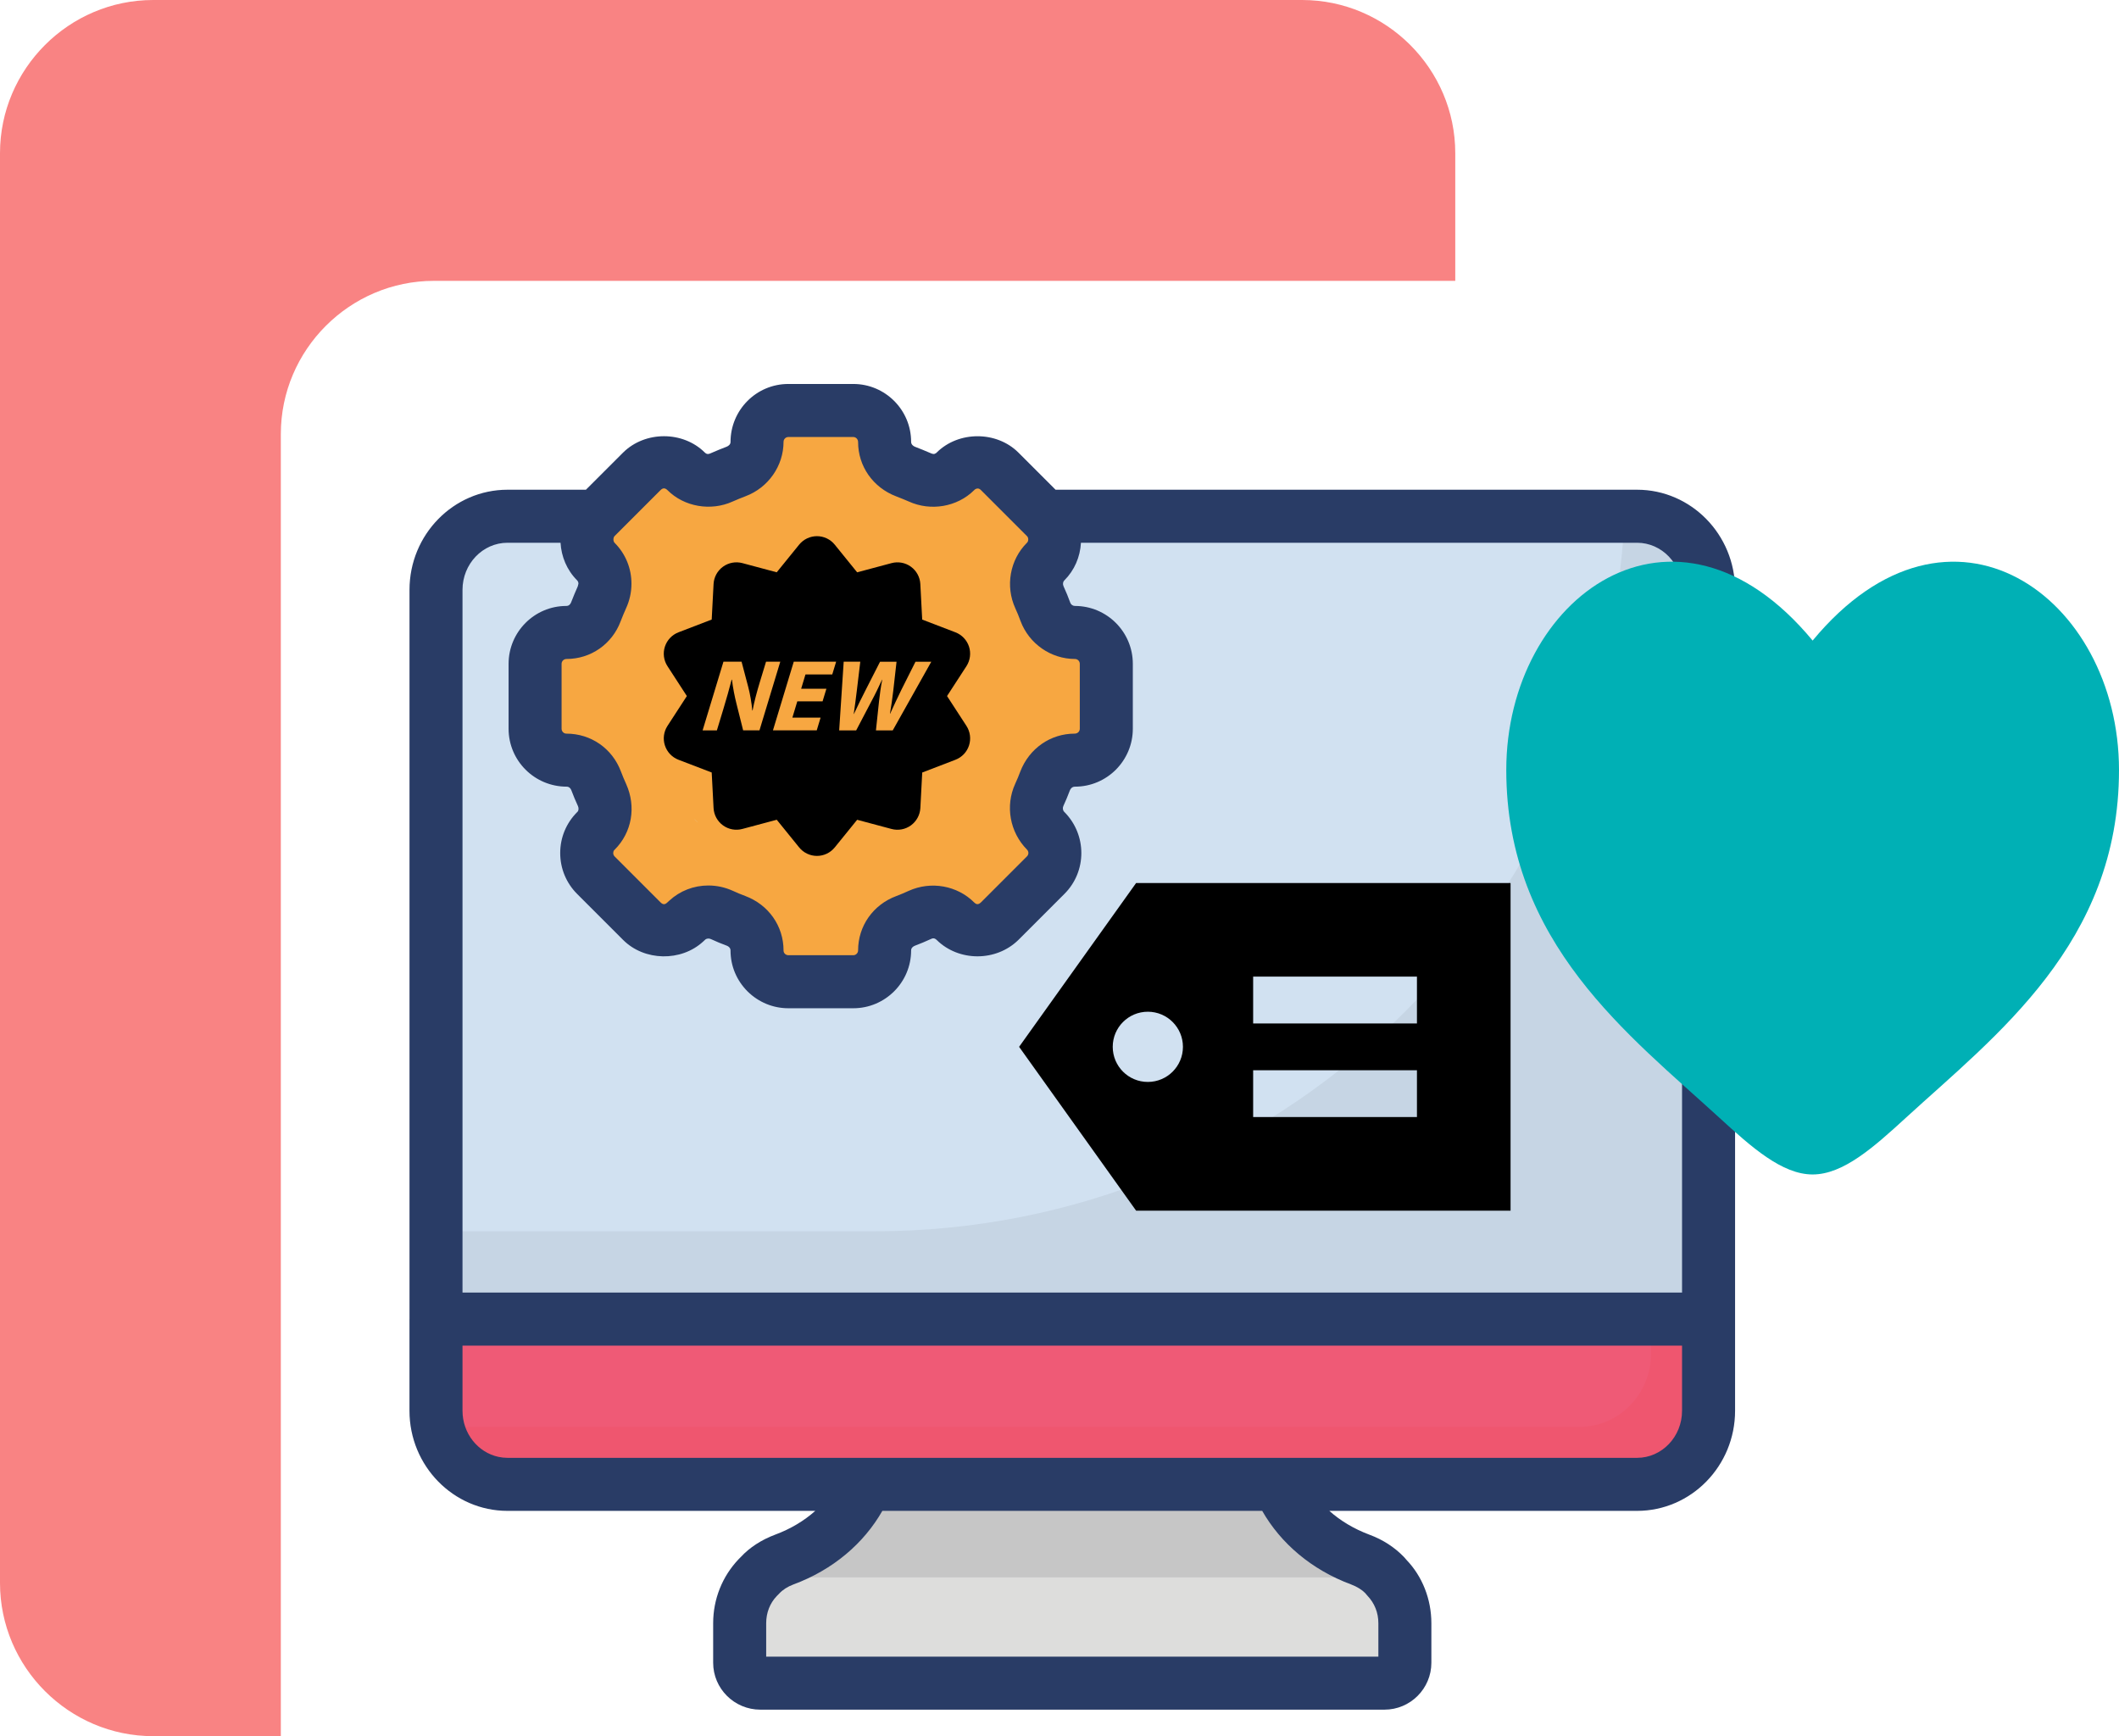
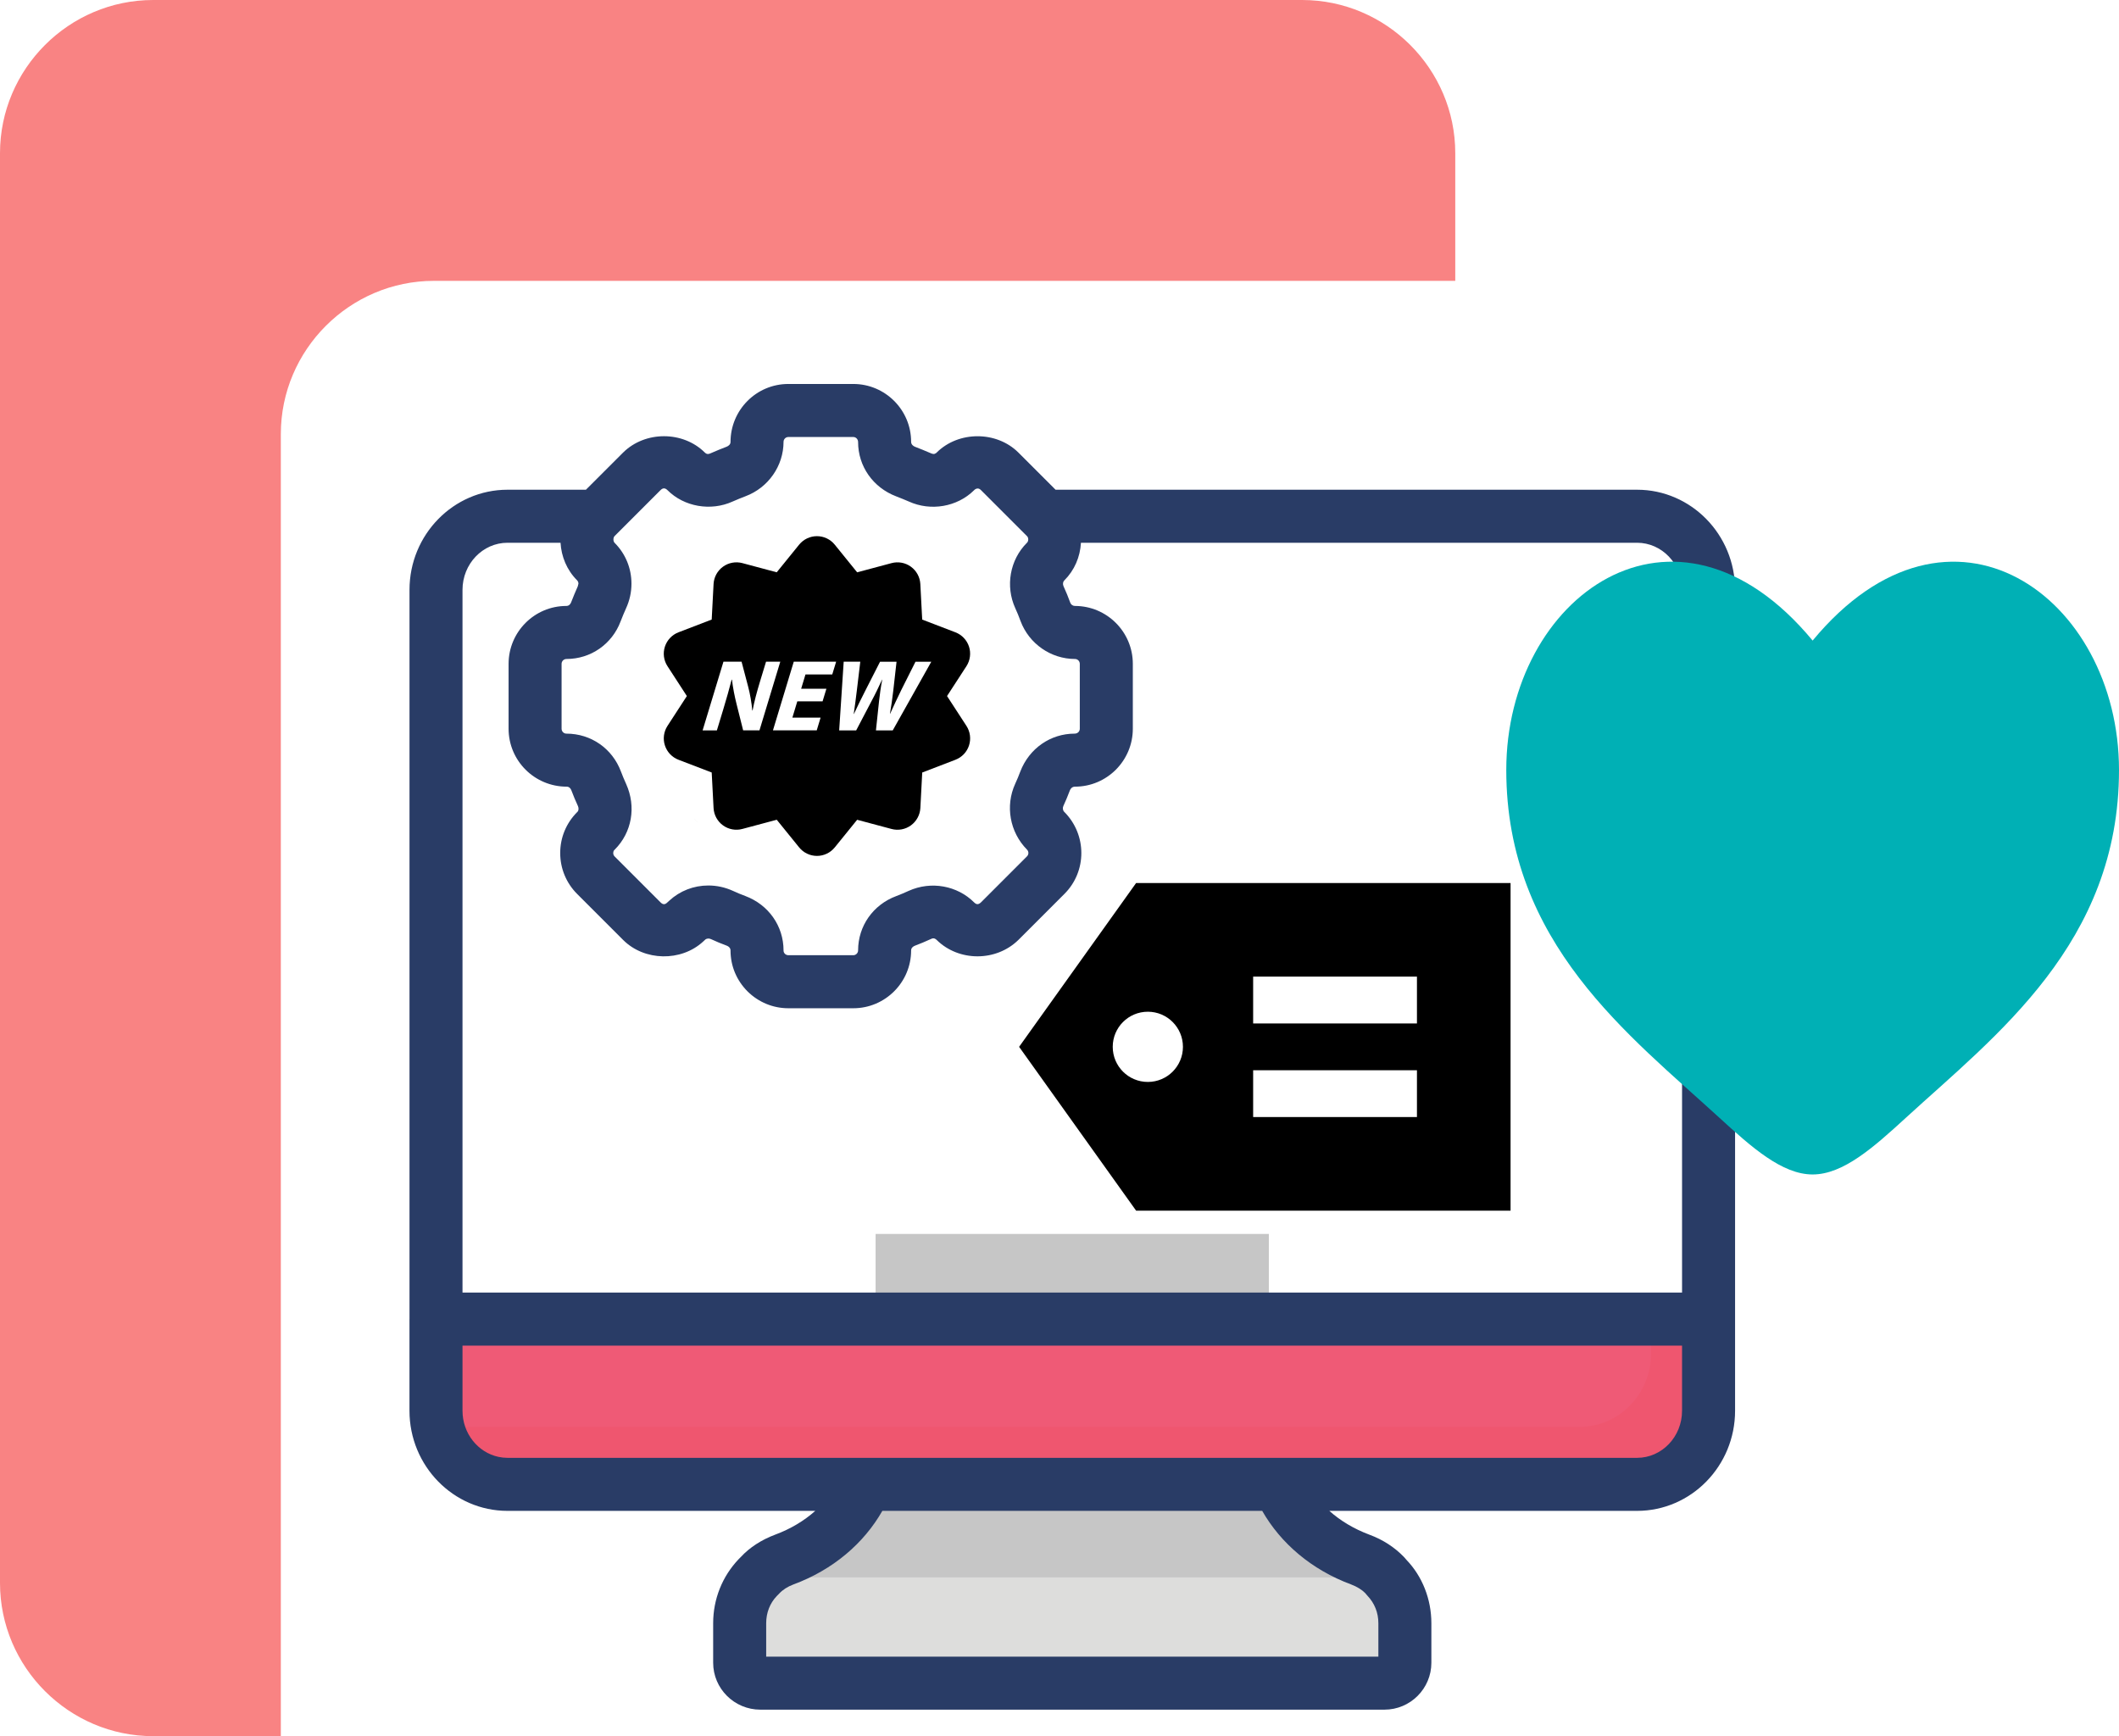
<svg xmlns="http://www.w3.org/2000/svg" width="83" height="68" viewBox="0 0 83 68" fill="none">
  <path d="M11 17C11 13.7 13.7 11 17 11H57.002V6C57.002 2.7 54.302 0 51.002 0H6C2.7 0 0 2.7 0 6V62C0 65.3 2.7 68 6 68H11V17Z" fill="#F98383" />
  <path d="M55.028 63.577V65.124C55.028 65.561 54.675 65.924 54.229 65.924H29.783C29.336 65.924 28.973 65.561 28.973 65.124V63.577C28.973 62.871 29.243 62.248 29.689 61.781C29.71 61.76 29.741 61.729 29.762 61.708C30.021 61.427 30.354 61.22 30.717 61.085C32.794 60.316 34.3 58.551 34.3 56.349V48.332H49.701V56.349C49.701 58.551 51.217 60.316 53.284 61.085C53.647 61.22 53.98 61.427 54.249 61.708C54.27 61.729 54.291 61.76 54.312 61.781C54.758 62.248 55.028 62.871 55.028 63.577Z" fill="#DDDDDC" />
  <path d="M54.31 61.781H29.688C29.708 61.76 29.739 61.729 29.76 61.708C30.02 61.427 30.352 61.22 30.716 61.085C32.793 60.316 34.298 58.551 34.298 56.349V48.332H49.699V56.349C49.699 58.551 51.215 60.316 53.282 61.085C53.645 61.22 53.978 61.427 54.248 61.708C54.269 61.729 54.289 61.76 54.31 61.781Z" fill="#C6C6C6" />
-   <path d="M64.123 20.219H19.879C18.332 20.219 17.078 21.509 17.078 23.101V55.254C17.078 56.846 18.332 58.136 19.879 58.136H64.123C65.67 58.136 66.924 56.846 66.924 55.254V23.101C66.924 21.509 65.67 20.219 64.123 20.219Z" fill="#D1E1F1" />
-   <path d="M66.928 23.106V55.256C66.928 56.845 65.672 58.143 64.124 58.143H19.875C18.328 58.143 17.082 56.845 17.082 55.256V48.226H34.248C50.022 48.226 62.899 35.806 63.636 20.219H64.124C65.672 20.219 66.928 21.506 66.928 23.106Z" fill="#C6D5E4" />
  <path d="M17.078 51.664V55.255C17.078 56.847 18.332 58.137 19.879 58.137H64.123C65.67 58.137 66.924 56.847 66.924 55.255V51.664H17.078Z" fill="#EF5A76" />
  <path d="M66.927 51.66V55.253C66.927 56.842 65.671 58.14 64.123 58.14H19.874C18.524 58.14 17.392 57.143 17.133 55.835C17.299 55.876 17.465 55.887 17.631 55.887H61.87C63.417 55.887 64.674 54.599 64.674 53V51.66H66.927Z" fill="#EF566F" />
  <path d="M49.153 42.094C49.129 42.078 49.108 42.058 49.084 42.034C49.06 42.009 49.04 41.989 49.023 41.965C49.064 42.013 49.108 42.054 49.153 42.094Z" fill="#DDDDDC" />
-   <path d="M20.957 28.542V26.002C20.957 25.321 21.507 24.771 22.183 24.771H22.188C22.705 24.771 23.157 24.445 23.339 23.96C23.413 23.769 23.493 23.578 23.577 23.392C23.656 23.219 23.693 23.037 23.693 22.86C23.693 22.543 23.572 22.231 23.339 21.998C22.859 21.518 22.859 20.739 23.339 20.259L25.138 18.46C25.618 17.985 26.392 17.985 26.872 18.46L26.877 18.465C27.24 18.828 27.795 18.912 28.266 18.698C28.452 18.614 28.643 18.539 28.834 18.465C29.319 18.283 29.65 17.831 29.65 17.313V17.304C29.65 16.628 30.2 16.078 30.876 16.078H33.421C34.097 16.078 34.647 16.628 34.647 17.304V17.313C34.647 17.831 34.978 18.283 35.467 18.469C35.654 18.539 35.84 18.619 36.027 18.698C36.497 18.912 37.052 18.828 37.42 18.465V18.46C37.901 17.985 38.674 17.985 39.154 18.46L40.953 20.259C41.196 20.497 41.312 20.814 41.312 21.131C41.312 21.443 41.196 21.756 40.953 21.998C40.585 22.366 40.497 22.921 40.711 23.392C40.795 23.578 40.874 23.765 40.944 23.96C41.126 24.445 41.583 24.771 42.1 24.771H42.105C42.781 24.771 43.331 25.321 43.331 26.002V28.542C43.331 29.223 42.781 29.773 42.105 29.773H42.091C41.574 29.773 41.121 30.099 40.935 30.584C40.865 30.77 40.79 30.952 40.706 31.134C40.492 31.605 40.581 32.159 40.944 32.528L40.958 32.541C41.438 33.022 41.438 33.795 40.958 34.276L39.154 36.079C38.912 36.317 38.6 36.438 38.287 36.438C37.975 36.438 37.663 36.317 37.42 36.079C37.052 35.711 36.497 35.623 36.022 35.837C35.84 35.921 35.654 36 35.467 36.07C34.978 36.252 34.647 36.704 34.647 37.226C34.647 37.902 34.097 38.452 33.421 38.452H30.876C30.54 38.452 30.233 38.312 30.009 38.093C29.785 37.869 29.65 37.566 29.65 37.226C29.65 36.704 29.319 36.252 28.834 36.07C28.643 36 28.457 35.921 28.275 35.837C27.804 35.623 27.25 35.706 26.881 36.075L26.872 36.079C26.392 36.559 25.618 36.559 25.138 36.079L23.339 34.28C22.859 33.8 22.859 33.022 23.339 32.541H23.343C23.712 32.173 23.796 31.619 23.581 31.143C23.497 30.961 23.418 30.77 23.348 30.584C23.166 30.099 22.714 29.773 22.197 29.773H22.183C21.507 29.773 20.957 29.223 20.957 28.542Z" fill="#F7A741" />
  <path d="M27.341 32.219C27.313 32.201 27.289 32.178 27.261 32.15C27.233 32.122 27.21 32.098 27.191 32.07C27.238 32.126 27.289 32.173 27.341 32.219Z" fill="#DDDDDC" />
  <path d="M64.123 19.181H41.346L39.887 17.722C39.031 16.874 37.548 16.874 36.692 17.722C36.684 17.73 36.677 17.737 36.669 17.744C36.591 17.799 36.541 17.789 36.437 17.742C36.236 17.657 36.035 17.572 35.838 17.498C35.769 17.471 35.688 17.407 35.688 17.304C35.688 16.055 34.672 15.039 33.423 15.039H30.878C29.629 15.039 28.614 16.055 28.614 17.313C28.614 17.405 28.537 17.467 28.46 17.497C28.252 17.578 28.044 17.66 27.838 17.752C27.771 17.782 27.695 17.812 27.605 17.722C26.749 16.874 25.269 16.871 24.406 17.726L22.95 19.181H19.879C17.762 19.181 16.04 20.94 16.04 23.102V51.662L16.039 51.665V55.255C16.039 57.417 17.762 59.176 19.879 59.176H31.933C31.499 59.564 30.968 59.884 30.354 60.111C29.825 60.309 29.356 60.616 29.027 60.973C29.021 60.979 28.944 61.057 28.938 61.062C28.291 61.74 27.934 62.633 27.934 63.577V65.124C27.934 66.138 28.763 66.962 29.782 66.962H54.228C55.242 66.962 56.066 66.138 56.066 65.124V63.577C56.066 62.633 55.709 61.74 55.096 61.101C55.075 61.074 55.02 61.011 54.997 60.987C54.625 60.601 54.171 60.306 53.645 60.111C53.033 59.883 52.503 59.563 52.069 59.176H64.123C66.24 59.176 67.962 57.417 67.962 55.255V51.665V23.102C67.962 20.94 66.24 19.181 64.123 19.181ZM24.076 21.263C24.012 21.199 24.012 21.057 24.076 20.993L25.871 19.198C25.964 19.105 26.049 19.104 26.145 19.198C26.798 19.852 27.842 20.03 28.695 19.644C28.865 19.567 29.04 19.5 29.202 19.436C30.092 19.102 30.691 18.249 30.691 17.304C30.691 17.202 30.776 17.116 30.878 17.116H33.423C33.525 17.116 33.611 17.202 33.611 17.313C33.611 18.261 34.195 19.096 35.104 19.441C35.276 19.506 35.449 19.579 35.599 19.643C36.456 20.033 37.493 19.855 38.152 19.203C38.161 19.194 38.17 19.185 38.178 19.177C38.267 19.114 38.344 19.117 38.422 19.194L40.228 21C40.268 21.039 40.276 21.092 40.276 21.13C40.276 21.209 40.235 21.25 40.221 21.263C39.556 21.928 39.374 22.956 39.767 23.819C39.84 23.98 39.908 24.141 39.974 24.324C40.306 25.213 41.162 25.81 42.107 25.81C42.211 25.81 42.295 25.896 42.295 26.001V28.542C42.295 28.648 42.211 28.734 42.093 28.734C41.147 28.734 40.313 29.314 39.965 30.218C39.904 30.38 39.84 30.538 39.763 30.703C39.371 31.564 39.55 32.59 40.226 33.276C40.3 33.35 40.3 33.467 40.226 33.541L38.429 35.338C38.325 35.44 38.246 35.433 38.157 35.345C37.498 34.686 36.47 34.496 35.591 34.893C35.431 34.967 35.267 35.036 35.108 35.096C34.198 35.434 33.611 36.27 33.611 37.225C33.611 37.327 33.525 37.413 33.423 37.413H30.878C30.809 37.413 30.757 37.37 30.745 37.358C30.696 37.309 30.691 37.259 30.691 37.225C30.691 36.272 30.107 35.437 29.194 35.094C29.029 35.034 28.869 34.966 28.708 34.892C28.402 34.753 28.078 34.682 27.745 34.682C27.172 34.682 26.632 34.892 26.216 35.276C26.19 35.298 26.165 35.321 26.14 35.345C26.048 35.437 25.967 35.437 25.875 35.345L24.075 33.545C24.029 33.499 24.02 33.446 24.02 33.41C24.02 33.381 24.026 33.34 24.054 33.301C24.063 33.292 24.072 33.284 24.081 33.275C24.751 32.603 24.928 31.599 24.526 30.707C24.453 30.548 24.384 30.381 24.322 30.218C23.984 29.316 23.15 28.734 22.185 28.734C22.082 28.734 21.997 28.648 21.997 28.542V26.001C21.997 25.896 22.082 25.81 22.19 25.81C23.141 25.81 23.975 25.227 24.309 24.337C24.377 24.162 24.449 23.987 24.522 23.826C24.662 23.521 24.734 23.196 24.734 22.86C24.734 22.256 24.5 21.689 24.076 21.263ZM19.879 21.258H21.956C21.987 21.794 22.198 22.322 22.606 22.731C22.65 22.775 22.657 22.831 22.657 22.86L22.631 22.965C22.541 23.168 22.454 23.375 22.369 23.595C22.344 23.662 22.284 23.733 22.185 23.733C20.936 23.733 19.921 24.75 19.921 26.001V28.542C19.921 29.793 20.936 30.811 22.199 30.811C22.293 30.811 22.353 30.882 22.378 30.949C22.457 31.159 22.546 31.373 22.637 31.569C22.664 31.63 22.676 31.718 22.63 31.784C22.622 31.792 22.615 31.799 22.608 31.807C22.179 32.235 21.943 32.804 21.943 33.41C21.943 34.016 22.179 34.586 22.607 35.014L24.406 36.813C25.24 37.648 26.679 37.673 27.542 36.878C27.569 36.856 27.594 36.833 27.618 36.808C27.673 36.753 27.769 36.746 27.843 36.78C28.049 36.875 28.262 36.965 28.472 37.041C28.54 37.067 28.614 37.129 28.614 37.225C28.614 37.831 28.849 38.399 29.285 38.834C29.716 39.257 30.282 39.49 30.878 39.49H33.423C34.672 39.49 35.688 38.474 35.688 37.225C35.688 37.13 35.762 37.069 35.835 37.041C36.044 36.963 36.254 36.874 36.452 36.783C36.521 36.75 36.595 36.721 36.695 36.82C37.557 37.666 39.014 37.673 39.891 36.813L41.695 35.009C42.578 34.126 42.577 32.689 41.685 31.797C41.628 31.739 41.616 31.647 41.651 31.57C41.746 31.365 41.83 31.159 41.907 30.956C41.934 30.886 41.997 30.811 42.107 30.811C43.356 30.811 44.372 29.793 44.372 28.542V26.001C44.372 24.75 43.356 23.733 42.102 23.733C42.022 23.733 41.95 23.679 41.924 23.61C41.844 23.387 41.755 23.175 41.658 22.961C41.621 22.879 41.633 22.788 41.69 22.732C42.087 22.335 42.309 21.814 42.34 21.258H64.123C65.095 21.258 65.885 22.086 65.885 23.102V50.626H18.116V23.102C18.116 22.086 18.907 21.258 19.879 21.258ZM52.921 62.057C53.152 62.144 53.348 62.268 53.467 62.389C53.487 62.415 53.538 62.475 53.561 62.498C53.841 62.792 53.99 63.165 53.99 63.577V64.885H30.011V63.577C30.011 63.164 30.159 62.792 30.423 62.515C30.433 62.506 30.514 62.423 30.523 62.413C30.66 62.265 30.853 62.142 31.077 62.058C32.625 61.486 33.835 60.451 34.561 59.176H49.44C50.166 60.449 51.375 61.483 52.921 62.057ZM65.885 55.255C65.885 56.272 65.095 57.099 64.123 57.099H19.879C19.758 57.099 19.639 57.086 19.524 57.061C18.722 56.889 18.116 56.145 18.116 55.255V52.703H65.885V55.255Z" fill="#293C66" />
  <path d="M37.095 27.262L37.855 26.092C38.001 25.865 38.039 25.584 37.956 25.327C37.872 25.07 37.677 24.863 37.424 24.766L36.122 24.267L36.049 22.874C36.034 22.604 35.899 22.355 35.68 22.196C35.461 22.037 35.182 21.986 34.92 22.056L33.574 22.416L32.696 21.332C32.526 21.122 32.27 21 31.999 21C31.729 21 31.473 21.122 31.302 21.332L30.424 22.415L29.078 22.055C28.817 21.986 28.538 22.037 28.319 22.196C28.1 22.355 27.964 22.605 27.95 22.875L27.877 24.266L26.575 24.766C26.323 24.863 26.128 25.069 26.044 25.326C25.96 25.584 25.997 25.865 26.145 26.092L26.904 27.262L26.145 28.431C25.998 28.658 25.96 28.939 26.044 29.196C26.127 29.454 26.323 29.66 26.575 29.757L27.877 30.256L27.95 31.648C27.964 31.919 28.1 32.168 28.319 32.327C28.538 32.486 28.817 32.538 29.078 32.467L30.425 32.107L31.302 33.19C31.473 33.401 31.729 33.523 32 33.523C32.27 33.523 32.526 33.401 32.697 33.19L33.574 32.108L34.921 32.468C35.181 32.538 35.461 32.487 35.681 32.327C35.899 32.167 36.035 31.919 36.05 31.649L36.123 30.257L37.425 29.757C37.677 29.66 37.873 29.454 37.956 29.197C38.04 28.939 38.002 28.658 37.855 28.431L37.095 27.262ZM29.109 28.607L28.849 27.569C28.777 27.282 28.706 26.935 28.671 26.619L28.657 26.623C28.566 26.979 28.459 27.357 28.326 27.797L28.08 28.607H27.521L28.337 25.917H29.047L29.307 26.903C29.381 27.186 29.439 27.521 29.466 27.825H29.479C29.546 27.469 29.644 27.106 29.766 26.703L30.005 25.917H30.563L29.748 28.606H29.109V28.607ZM32.599 26.416H31.55L31.381 26.975H32.37L32.22 27.469H31.23L31.037 28.107H32.142L31.991 28.606H30.276L31.091 25.917H32.751L32.599 26.416ZM34.968 28.607H34.31L34.433 27.45C34.464 27.178 34.496 26.927 34.557 26.62H34.55C34.41 26.922 34.289 27.178 34.142 27.45L33.536 28.607H32.87L33.047 25.917H33.697L33.564 27.027C33.528 27.346 33.478 27.693 33.44 27.965H33.447C33.58 27.674 33.741 27.351 33.91 27.019L34.471 25.918H35.117L34.989 27.051C34.954 27.366 34.91 27.654 34.859 27.953H34.867C34.998 27.653 35.153 27.338 35.306 27.019L35.859 25.918H36.478L34.968 28.607Z" fill="black" />
  <path fill-rule="evenodd" clip-rule="evenodd" d="M59.168 47.418V34.585H44.501L39.918 41.001L44.501 47.418H59.168ZM55.501 40.085H49.085V38.251H55.501V40.085ZM44.96 42.376C44.2 42.376 43.585 41.761 43.585 41.001C43.585 40.242 44.2 39.626 44.96 39.626C45.719 39.626 46.335 40.242 46.335 41.001C46.335 41.761 45.719 42.376 44.96 42.376ZM55.501 43.751H49.085V41.918H55.501V43.751Z" fill="black" />
  <path d="M59 30.159C59 36.938 63.823 40.551 67.354 43.785C68.6 44.926 69.8 46 71 46C72.2 46 73.4 44.926 74.646 43.785C78.177 40.551 83 36.938 83 30.159C83 23.379 76.4 18.571 71 25.089C65.6 18.571 59 23.379 59 30.159Z" fill="#00B0B5" />
</svg>